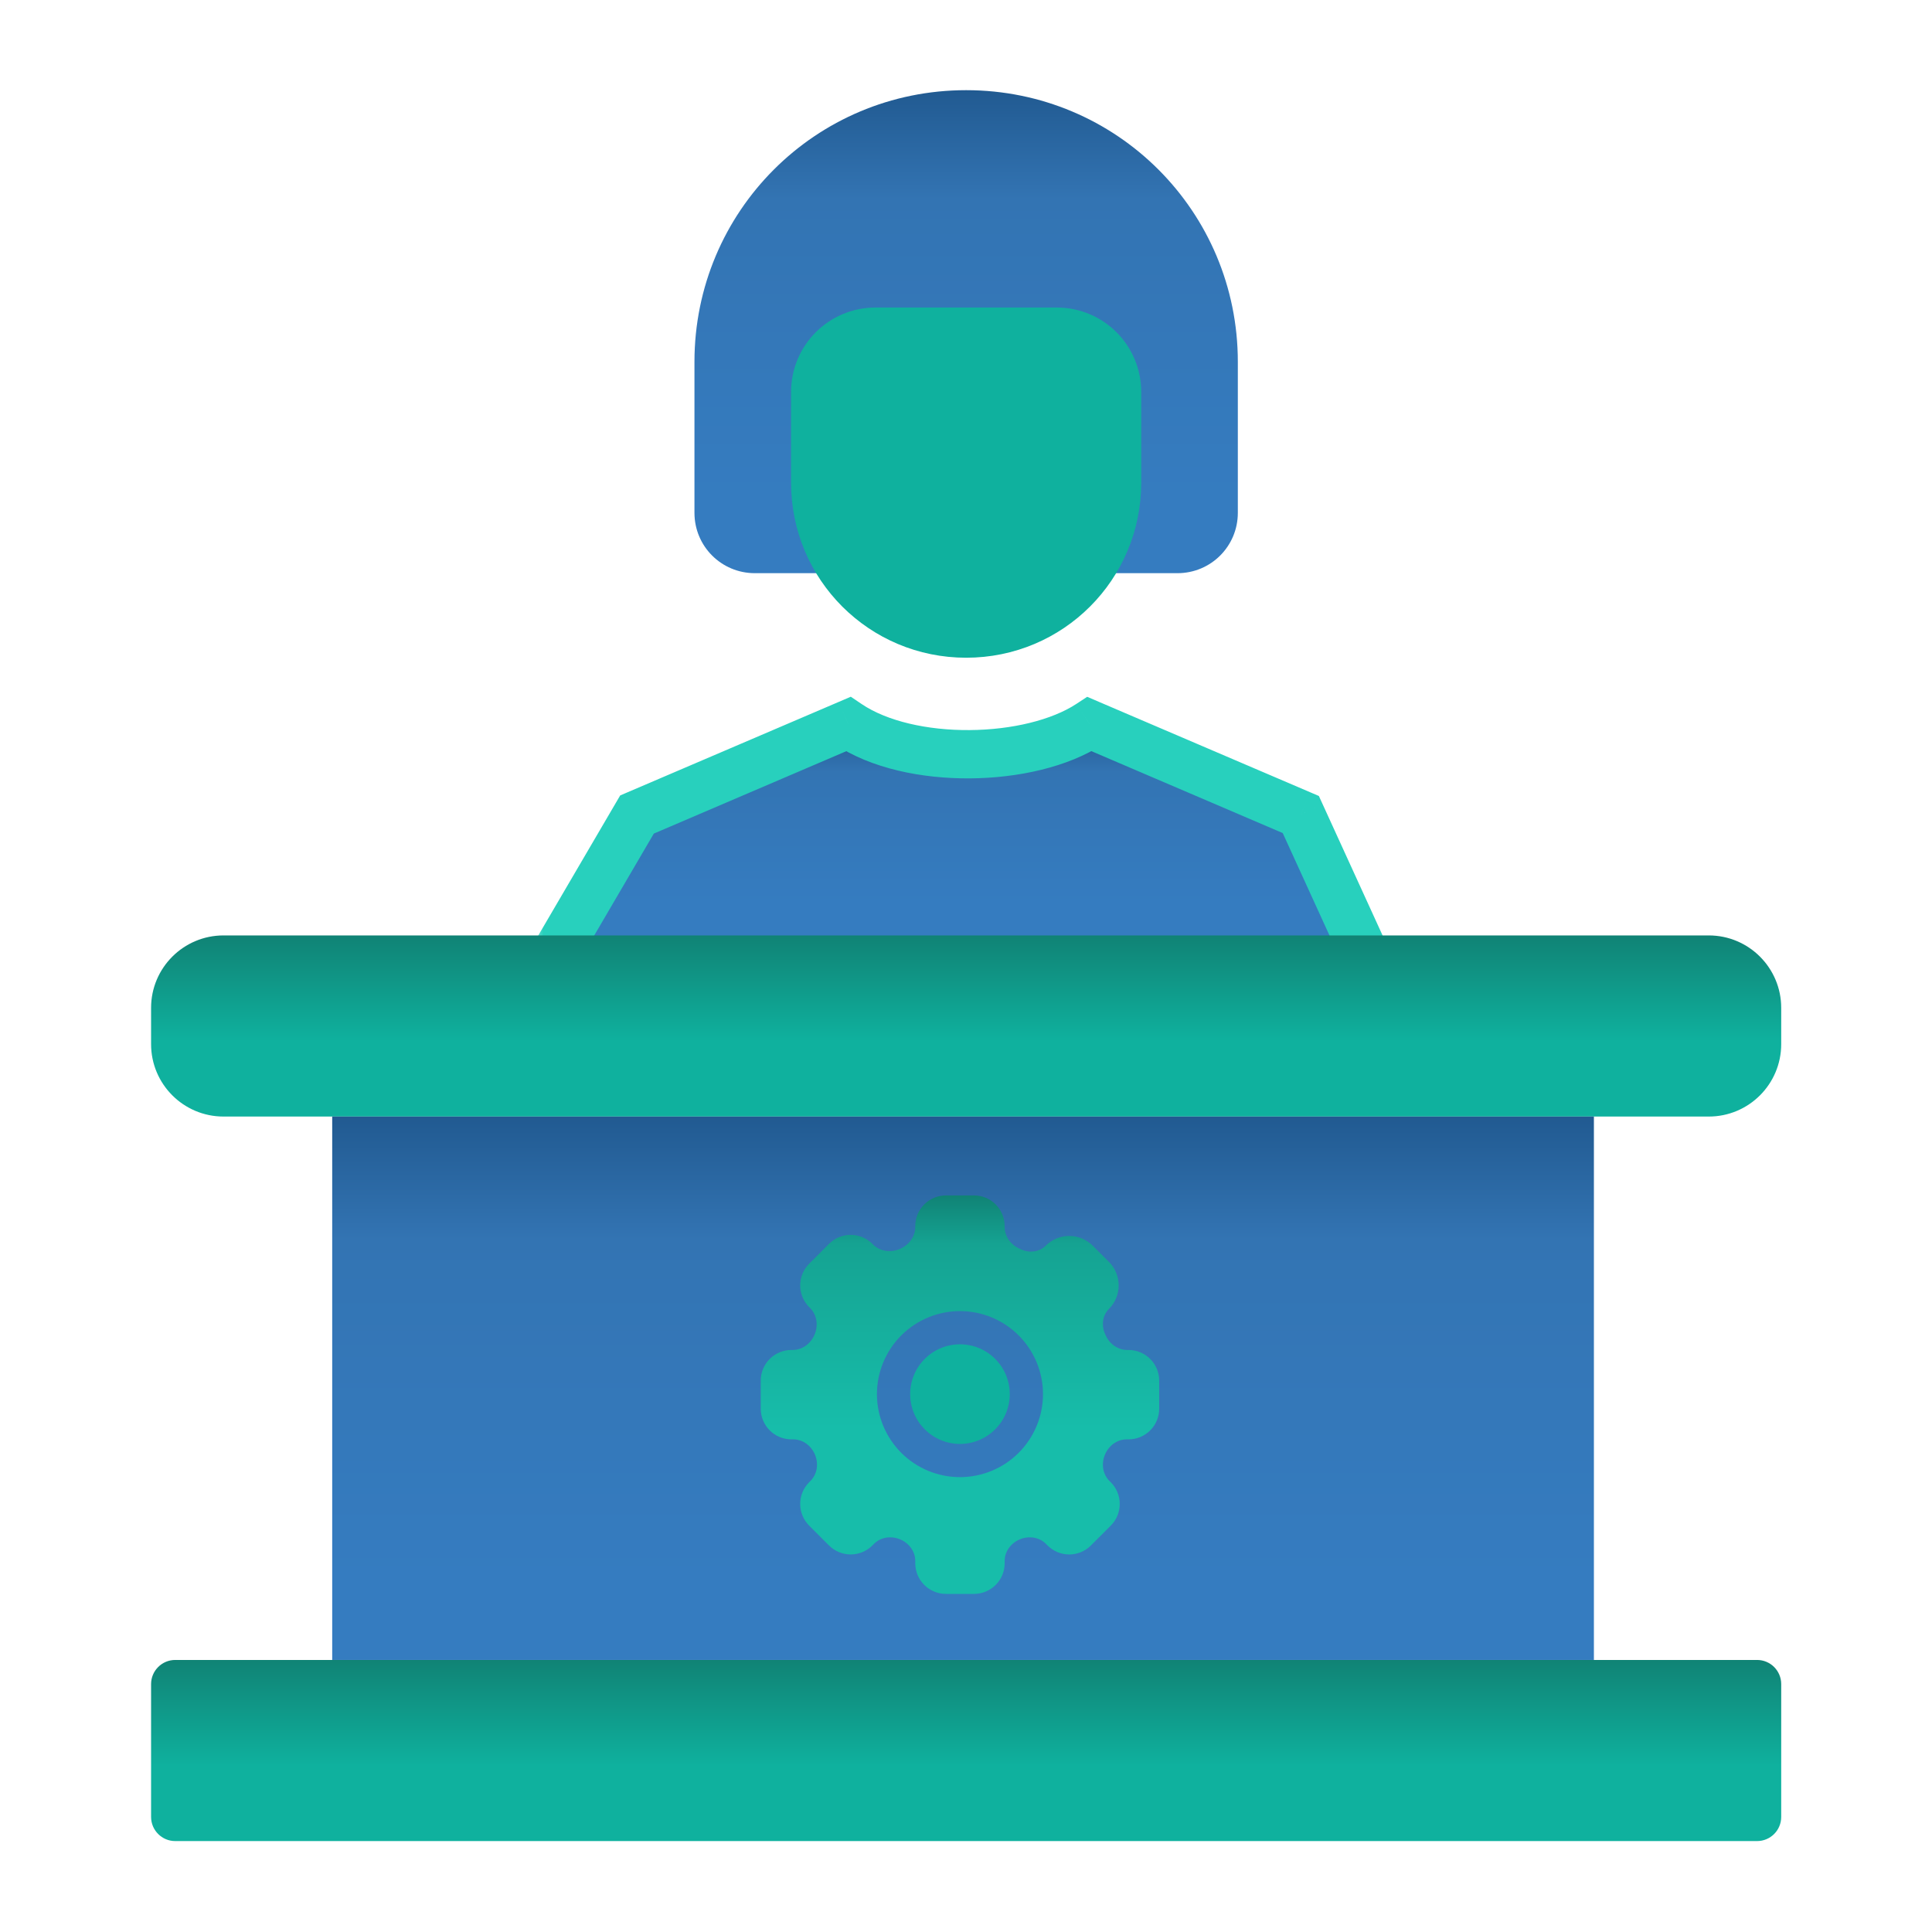
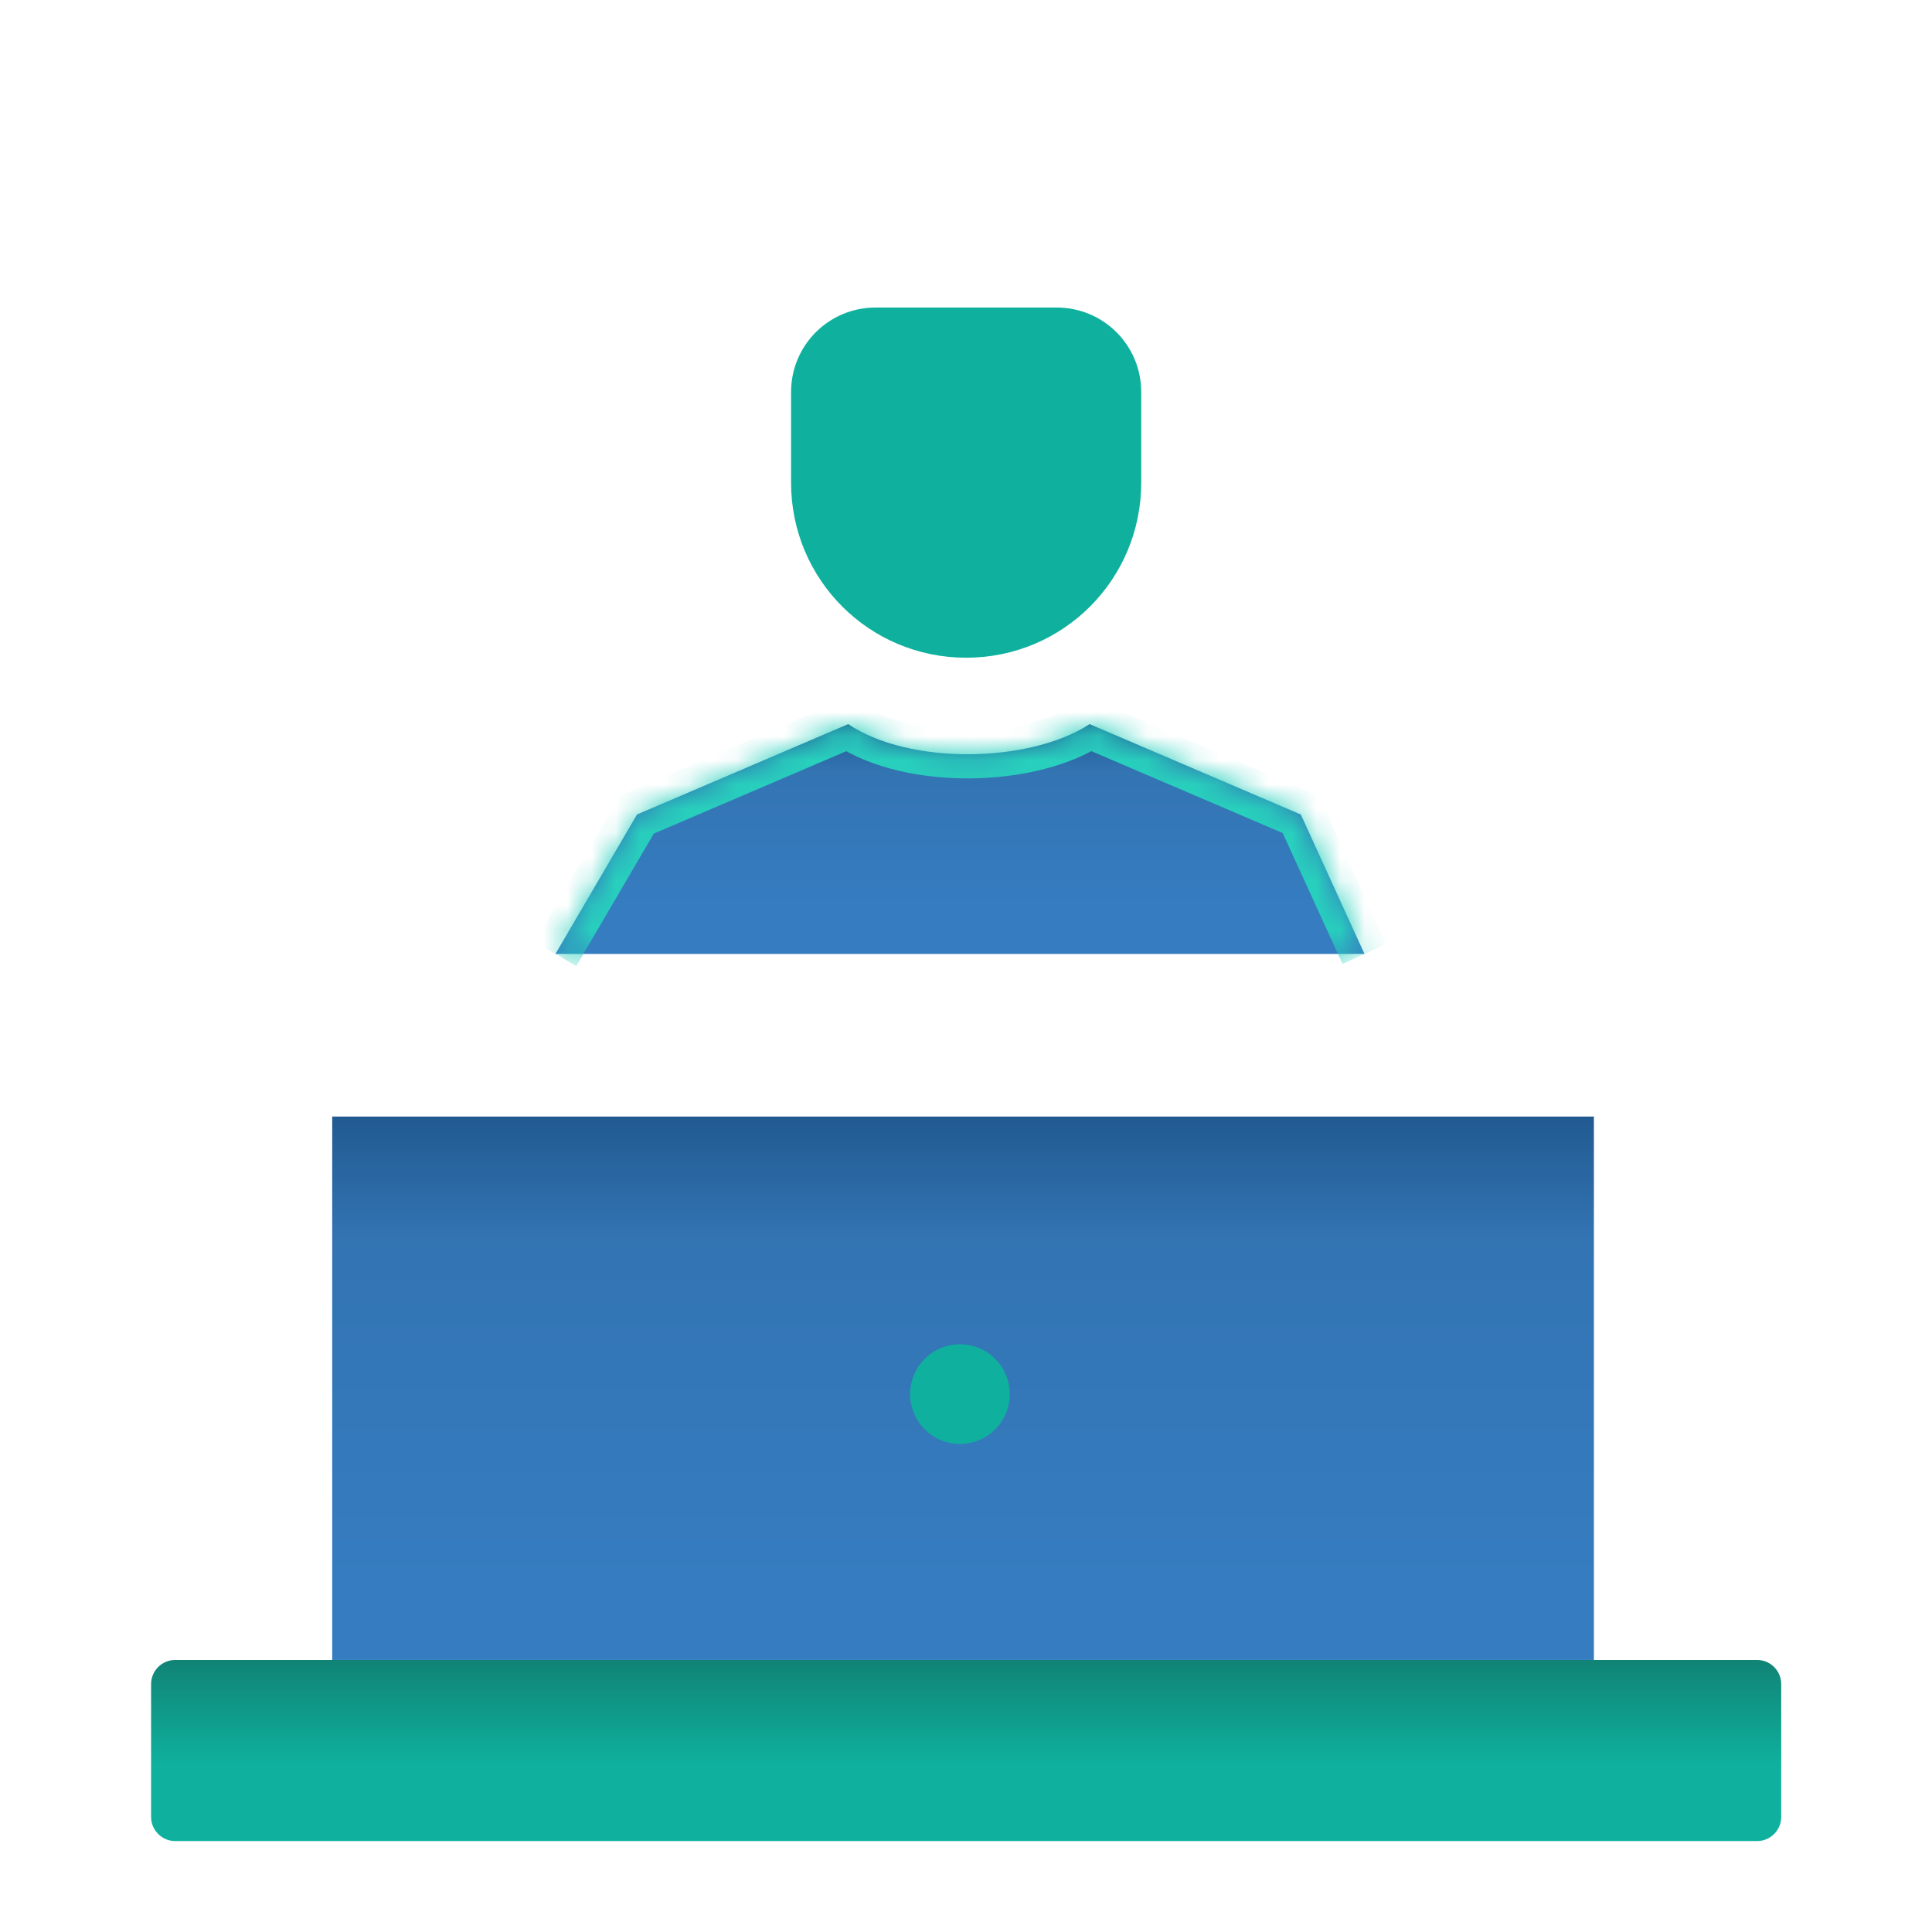
<svg xmlns="http://www.w3.org/2000/svg" width="80" height="80" viewBox="0 0 80 80" fill="none">
  <mask id="path-1-outside-1_70_219" maskUnits="userSpaceOnUse" x="22" y="27.984" width="36" height="13" fill="black">
-     <rect fill="white" x="22" y="27.984" width="36" height="13" />
    <path d="M56.5 39.5L53.864 33.727L45.118 29.984C42.664 31.593 37.67 31.701 35.123 29.984L26.377 33.727L23 39.5" />
  </mask>
  <path d="M56.5 39.5L53.864 33.727L45.118 29.984C42.664 31.593 37.67 31.701 35.123 29.984L26.377 33.727L23 39.5" fill="url(#paint0_linear_70_219)" />
  <path d="M53.864 33.727L54.773 33.312L54.612 32.96L54.257 32.808L53.864 33.727ZM45.118 29.984L45.511 29.065L45.018 28.853L44.569 29.148L45.118 29.984ZM35.123 29.984L35.682 29.155L35.23 28.85L34.729 29.065L35.123 29.984ZM26.377 33.727L25.983 32.808L25.68 32.938L25.514 33.222L26.377 33.727ZM57.41 39.085L54.773 33.312L52.954 34.143L55.59 39.915L57.41 39.085ZM54.257 32.808L45.511 29.065L44.724 30.903L53.47 34.647L54.257 32.808ZM44.569 29.148C43.559 29.81 41.91 30.219 40.148 30.231C38.386 30.244 36.726 29.859 35.682 29.155L34.564 30.813C36.066 31.826 38.177 32.245 40.163 32.231C42.148 32.217 44.223 31.767 45.666 30.82L44.569 29.148ZM34.729 29.065L25.983 32.808L26.77 34.647L35.516 30.903L34.729 29.065ZM25.514 33.222L22.137 38.995L23.863 40.005L27.24 34.232L25.514 33.222Z" fill="#28D0BD" mask="url(#path-1-outside-1_70_219)" />
-   <path d="M44.987 23.734H48.756C50.141 23.734 51.256 22.619 51.256 21.234V14.984C51.256 8.751 46.239 3.734 40.006 3.734C33.774 3.734 28.756 8.751 28.756 14.984V21.234C28.756 22.619 29.871 23.734 31.256 23.734H35.026" fill="url(#paint1_linear_70_219)" />
  <path d="M46.256 19.984C46.256 23.447 43.469 26.235 40.006 26.235C36.544 26.235 33.756 23.447 33.756 19.984V16.234C33.756 14.849 34.871 13.734 36.256 13.734H43.756C45.141 13.734 46.256 14.849 46.256 16.234V19.984Z" fill="#0FB19E" stroke="#0FB19E" stroke-width="2" stroke-linecap="round" stroke-linejoin="round" />
-   <path d="M70.756 38.734H9.256C7.599 38.734 6.256 40.078 6.256 41.734V43.234C6.256 44.891 7.599 46.234 9.256 46.234H70.756C72.413 46.234 73.756 44.891 73.756 43.234V41.734C73.756 40.078 72.413 38.734 70.756 38.734Z" fill="url(#paint2_linear_70_219)" />
-   <path d="M13.756 68.735V57.484V46.234" fill="url(#paint3_linear_70_219)" />
+   <path d="M13.756 68.735V46.234" fill="url(#paint3_linear_70_219)" />
  <path d="M66 68.735H13.756V57.484V46.234H66V68.735Z" fill="url(#paint4_linear_70_219)" />
  <path d="M72.756 68.735H7.256C6.704 68.735 6.256 69.183 6.256 69.735V75.235C6.256 75.787 6.704 76.235 7.256 76.235H72.756C73.309 76.235 73.756 75.787 73.756 75.235V69.735C73.756 69.183 73.309 68.735 72.756 68.735Z" fill="url(#paint5_linear_70_219)" />
-   <path d="M46.731 55.899H46.675C46.27 55.899 45.921 55.63 45.767 55.256C45.76 55.24 45.754 55.224 45.747 55.209C45.602 54.865 45.656 54.461 45.92 54.198C46.178 53.94 46.322 53.59 46.322 53.225C46.322 52.861 46.178 52.511 45.92 52.253L45.247 51.58C44.989 51.323 44.639 51.178 44.275 51.178C43.91 51.178 43.56 51.323 43.302 51.58C43.043 51.839 42.646 51.891 42.31 51.746C42.288 51.737 42.267 51.728 42.246 51.719C41.871 51.563 41.601 51.212 41.601 50.805V50.769C41.6 50.432 41.467 50.11 41.229 49.872C40.991 49.634 40.668 49.5 40.331 49.5H39.169C38.832 49.5 38.509 49.634 38.271 49.872C38.033 50.11 37.899 50.432 37.899 50.769V50.806C37.899 51.212 37.629 51.563 37.254 51.719C36.878 51.876 36.437 51.819 36.148 51.531L36.123 51.505C35.885 51.267 35.562 51.133 35.225 51.133C34.889 51.133 34.566 51.267 34.328 51.505L33.505 52.328C33.267 52.566 33.134 52.889 33.134 53.225C33.134 53.562 33.267 53.884 33.505 54.122L33.544 54.162C33.829 54.447 33.887 54.883 33.733 55.255C33.579 55.629 33.23 55.899 32.825 55.899H32.769C32.432 55.899 32.11 56.033 31.872 56.271C31.634 56.509 31.5 56.832 31.5 57.169V58.331C31.5 58.668 31.634 58.991 31.872 59.229C32.11 59.467 32.432 59.601 32.769 59.601H32.849C33.247 59.601 33.593 59.865 33.746 60.233C33.901 60.603 33.845 61.037 33.561 61.321L33.505 61.377C33.267 61.616 33.134 61.938 33.134 62.275C33.134 62.611 33.267 62.934 33.505 63.172L34.328 63.995C34.566 64.233 34.889 64.366 35.225 64.366C35.562 64.366 35.884 64.233 36.122 63.995L36.192 63.926C36.472 63.645 36.902 63.588 37.269 63.74C37.635 63.892 37.899 64.236 37.899 64.632V64.731C37.899 65.067 38.033 65.39 38.271 65.628C38.509 65.866 38.832 66 39.169 66H40.331C40.668 66 40.991 65.866 41.229 65.628C41.467 65.39 41.601 65.068 41.601 64.731V64.632C41.601 64.236 41.865 63.892 42.231 63.74C42.598 63.588 43.028 63.645 43.308 63.926L43.377 63.995C43.615 64.233 43.938 64.367 44.275 64.367C44.611 64.367 44.934 64.233 45.172 63.995L45.995 63.172C46.233 62.934 46.366 62.611 46.366 62.275C46.366 61.938 46.233 61.616 45.995 61.378L45.938 61.321C45.655 61.038 45.599 60.603 45.754 60.233C45.907 59.865 46.253 59.601 46.651 59.601H46.731C47.068 59.601 47.39 59.467 47.628 59.229C47.866 58.991 48 58.668 48 58.331V57.169C48 56.832 47.866 56.509 47.628 56.271C47.39 56.033 47.068 55.899 46.731 55.899ZM39.75 61.165C38.838 61.165 37.964 60.803 37.319 60.158C36.675 59.513 36.312 58.639 36.312 57.727C36.312 56.816 36.675 55.941 37.319 55.297C37.964 54.652 38.838 54.29 39.75 54.29C40.662 54.29 41.536 54.652 42.181 55.297C42.825 55.941 43.188 56.816 43.188 57.727C43.188 58.639 42.825 59.513 42.181 60.158C41.536 60.803 40.662 61.165 39.75 61.165Z" fill="url(#paint6_linear_70_219)" />
  <path d="M39.75 55.665C39.203 55.665 38.678 55.882 38.292 56.269C37.905 56.655 37.688 57.18 37.688 57.727C37.688 58.274 37.905 58.799 38.292 59.185C38.678 59.572 39.203 59.79 39.75 59.79C40.297 59.79 40.822 59.572 41.208 59.185C41.595 58.799 41.812 58.274 41.812 57.727C41.812 57.18 41.595 56.655 41.208 56.269C40.822 55.882 40.297 55.665 39.75 55.665Z" fill="#0FB19E" />
  <defs>
    <linearGradient id="paint0_linear_70_219" x1="40.006" y1="29.984" x2="40.006" y2="37.417" gradientUnits="userSpaceOnUse">
      <stop stop-color="#215A91" />
      <stop offset="0.266" stop-color="#3374B3" />
      <stop offset="1" stop-color="#357CC0" />
    </linearGradient>
    <linearGradient id="paint1_linear_70_219" x1="40.006" y1="3.734" x2="40.006" y2="20.756" gradientUnits="userSpaceOnUse">
      <stop stop-color="#215A91" />
      <stop offset="0.266" stop-color="#3374B3" />
      <stop offset="1" stop-color="#357CC0" />
    </linearGradient>
    <linearGradient id="paint2_linear_70_219" x1="40.006" y1="38.734" x2="40.006" y2="43.118" gradientUnits="userSpaceOnUse">
      <stop stop-color="#108375" />
      <stop offset="1" stop-color="#0FB19E" />
    </linearGradient>
    <linearGradient id="paint3_linear_70_219" x1="39.878" y1="46.234" x2="39.878" y2="65.384" gradientUnits="userSpaceOnUse">
      <stop stop-color="#215A91" />
      <stop offset="0.266" stop-color="#3374B3" />
      <stop offset="1" stop-color="#357CC0" />
    </linearGradient>
    <linearGradient id="paint4_linear_70_219" x1="39.878" y1="46.234" x2="39.878" y2="65.384" gradientUnits="userSpaceOnUse">
      <stop stop-color="#215A91" />
      <stop offset="0.266" stop-color="#3374B3" />
      <stop offset="1" stop-color="#357CC0" />
    </linearGradient>
    <linearGradient id="paint5_linear_70_219" x1="40.006" y1="68.735" x2="40.006" y2="73.119" gradientUnits="userSpaceOnUse">
      <stop stop-color="#108375" />
      <stop offset="1" stop-color="#0FB19E" />
    </linearGradient>
    <linearGradient id="paint6_linear_70_219" x1="39.75" y1="49.5" x2="39.75" y2="59.145" gradientUnits="userSpaceOnUse">
      <stop stop-color="#108375" />
      <stop offset="0.208" stop-color="#15A392" />
      <stop offset="1" stop-color="#17BDAA" />
    </linearGradient>
  </defs>
</svg>